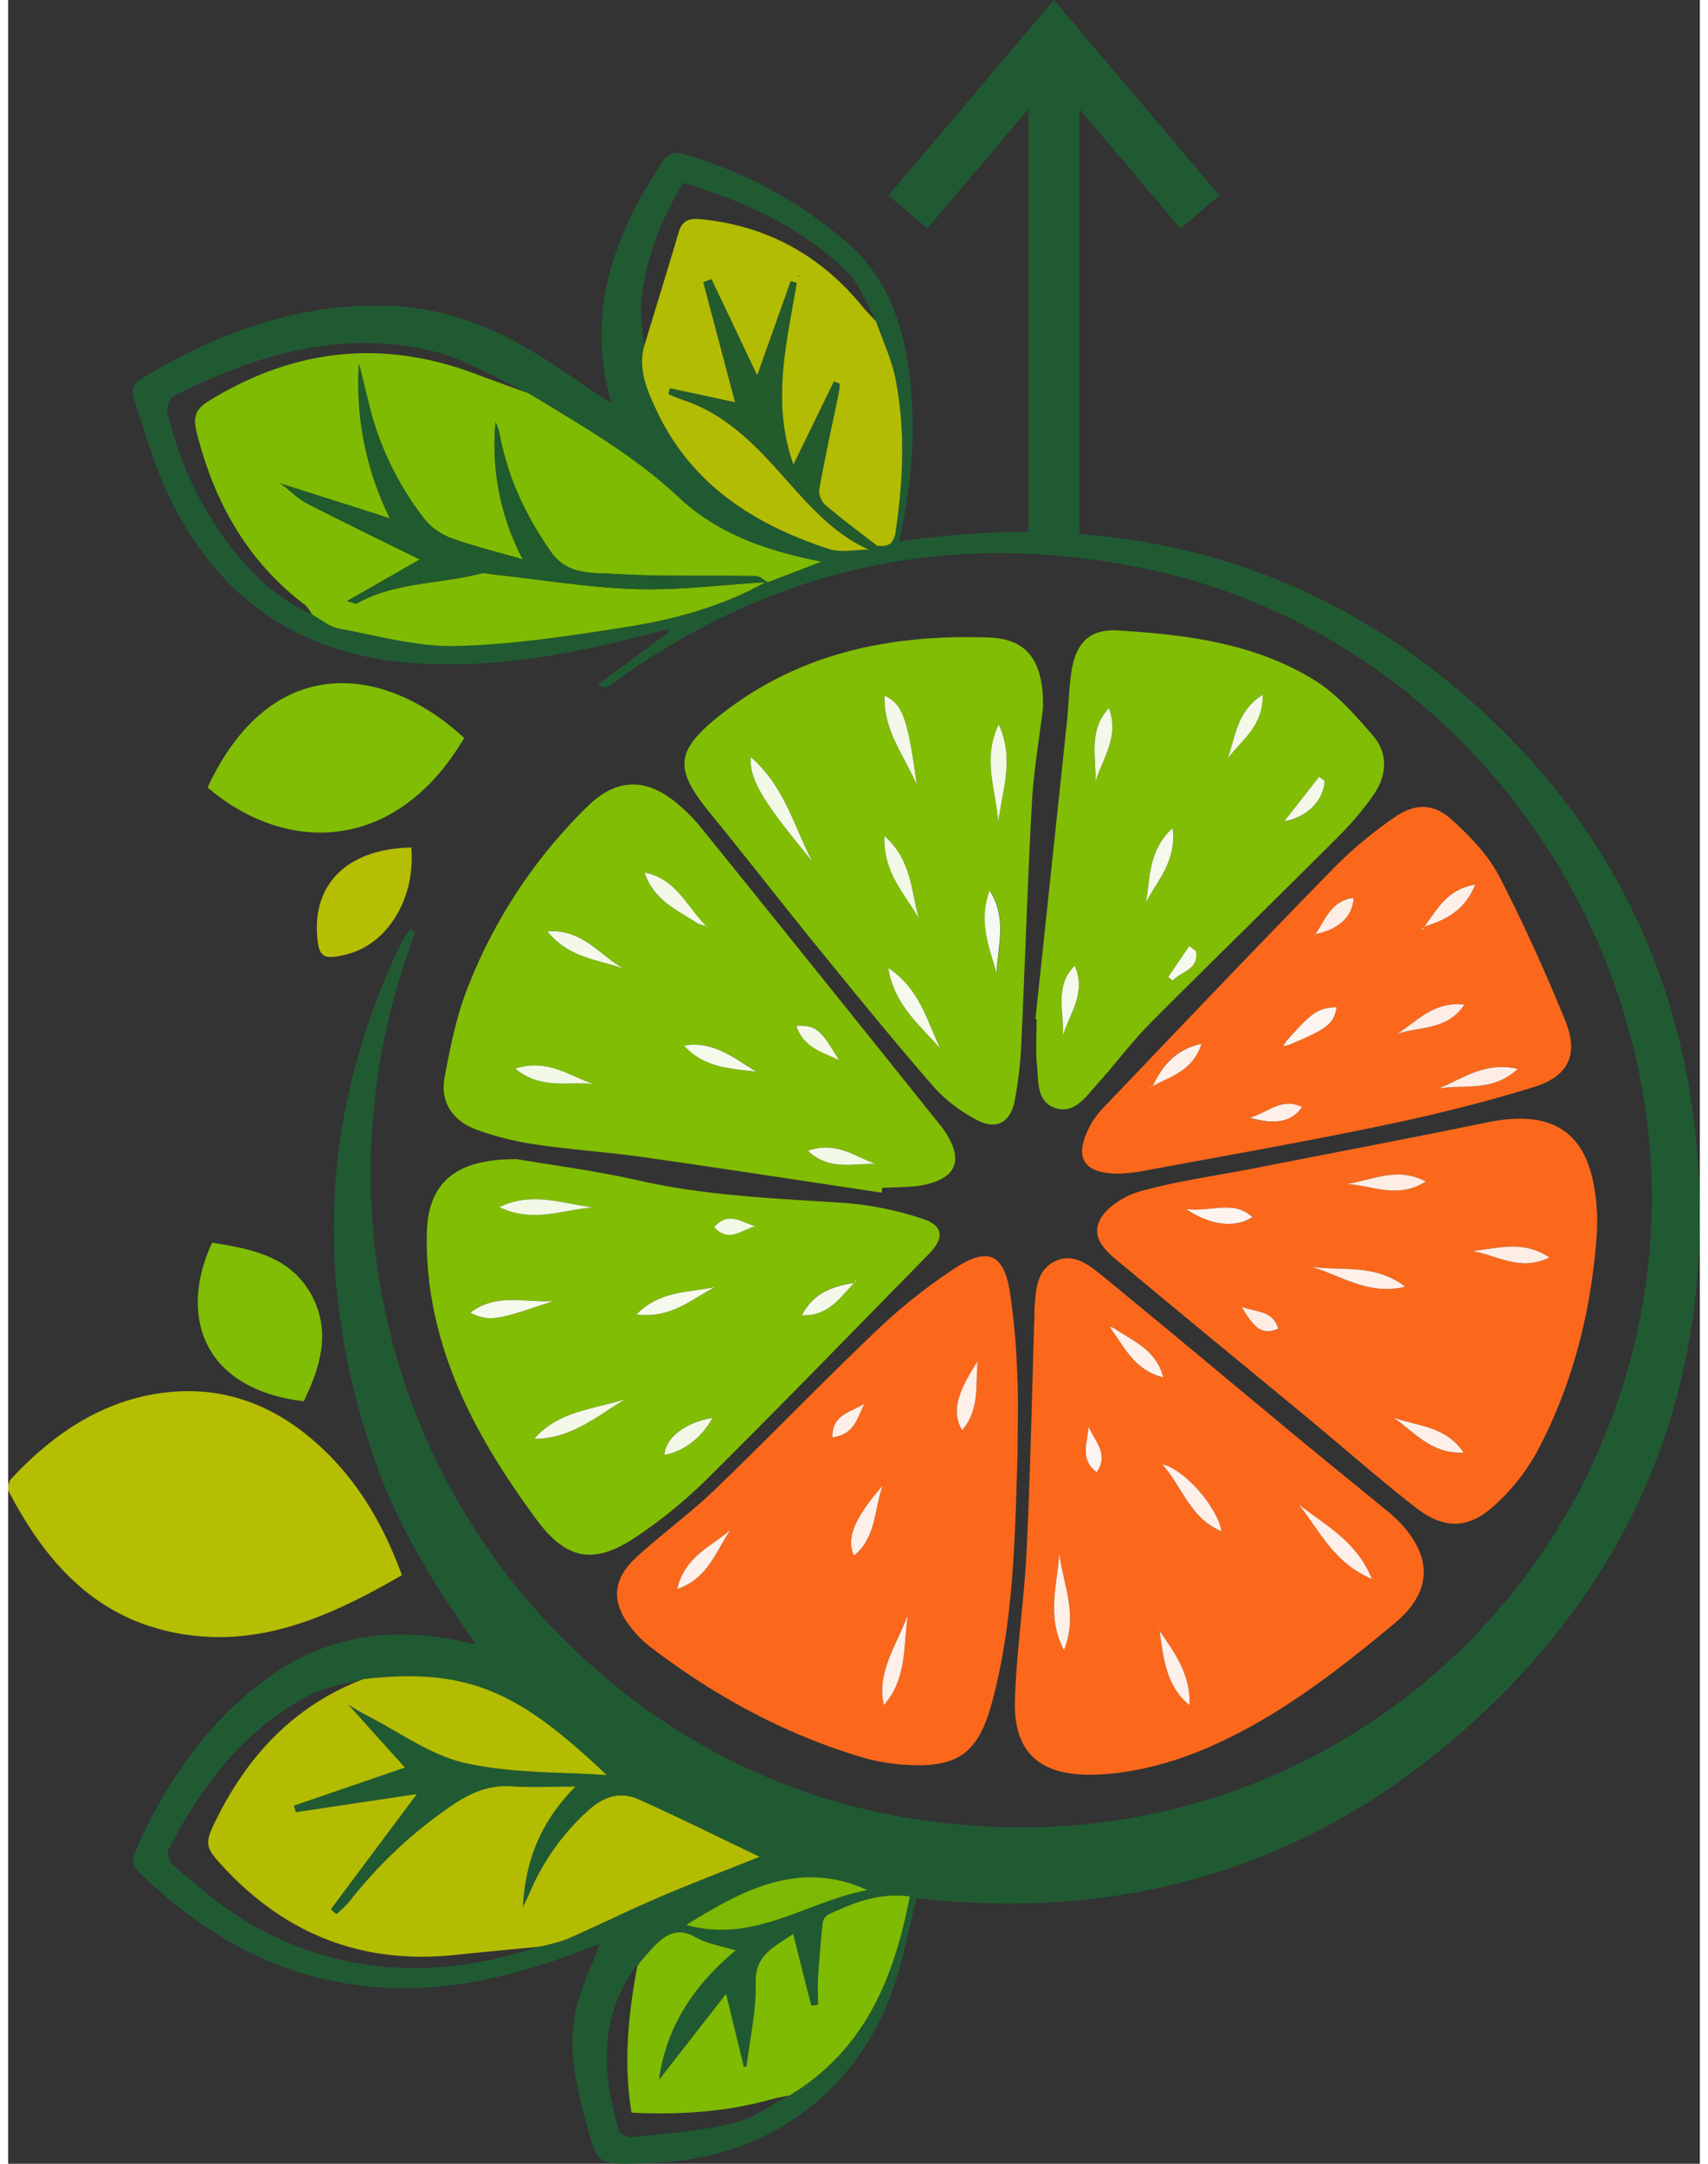
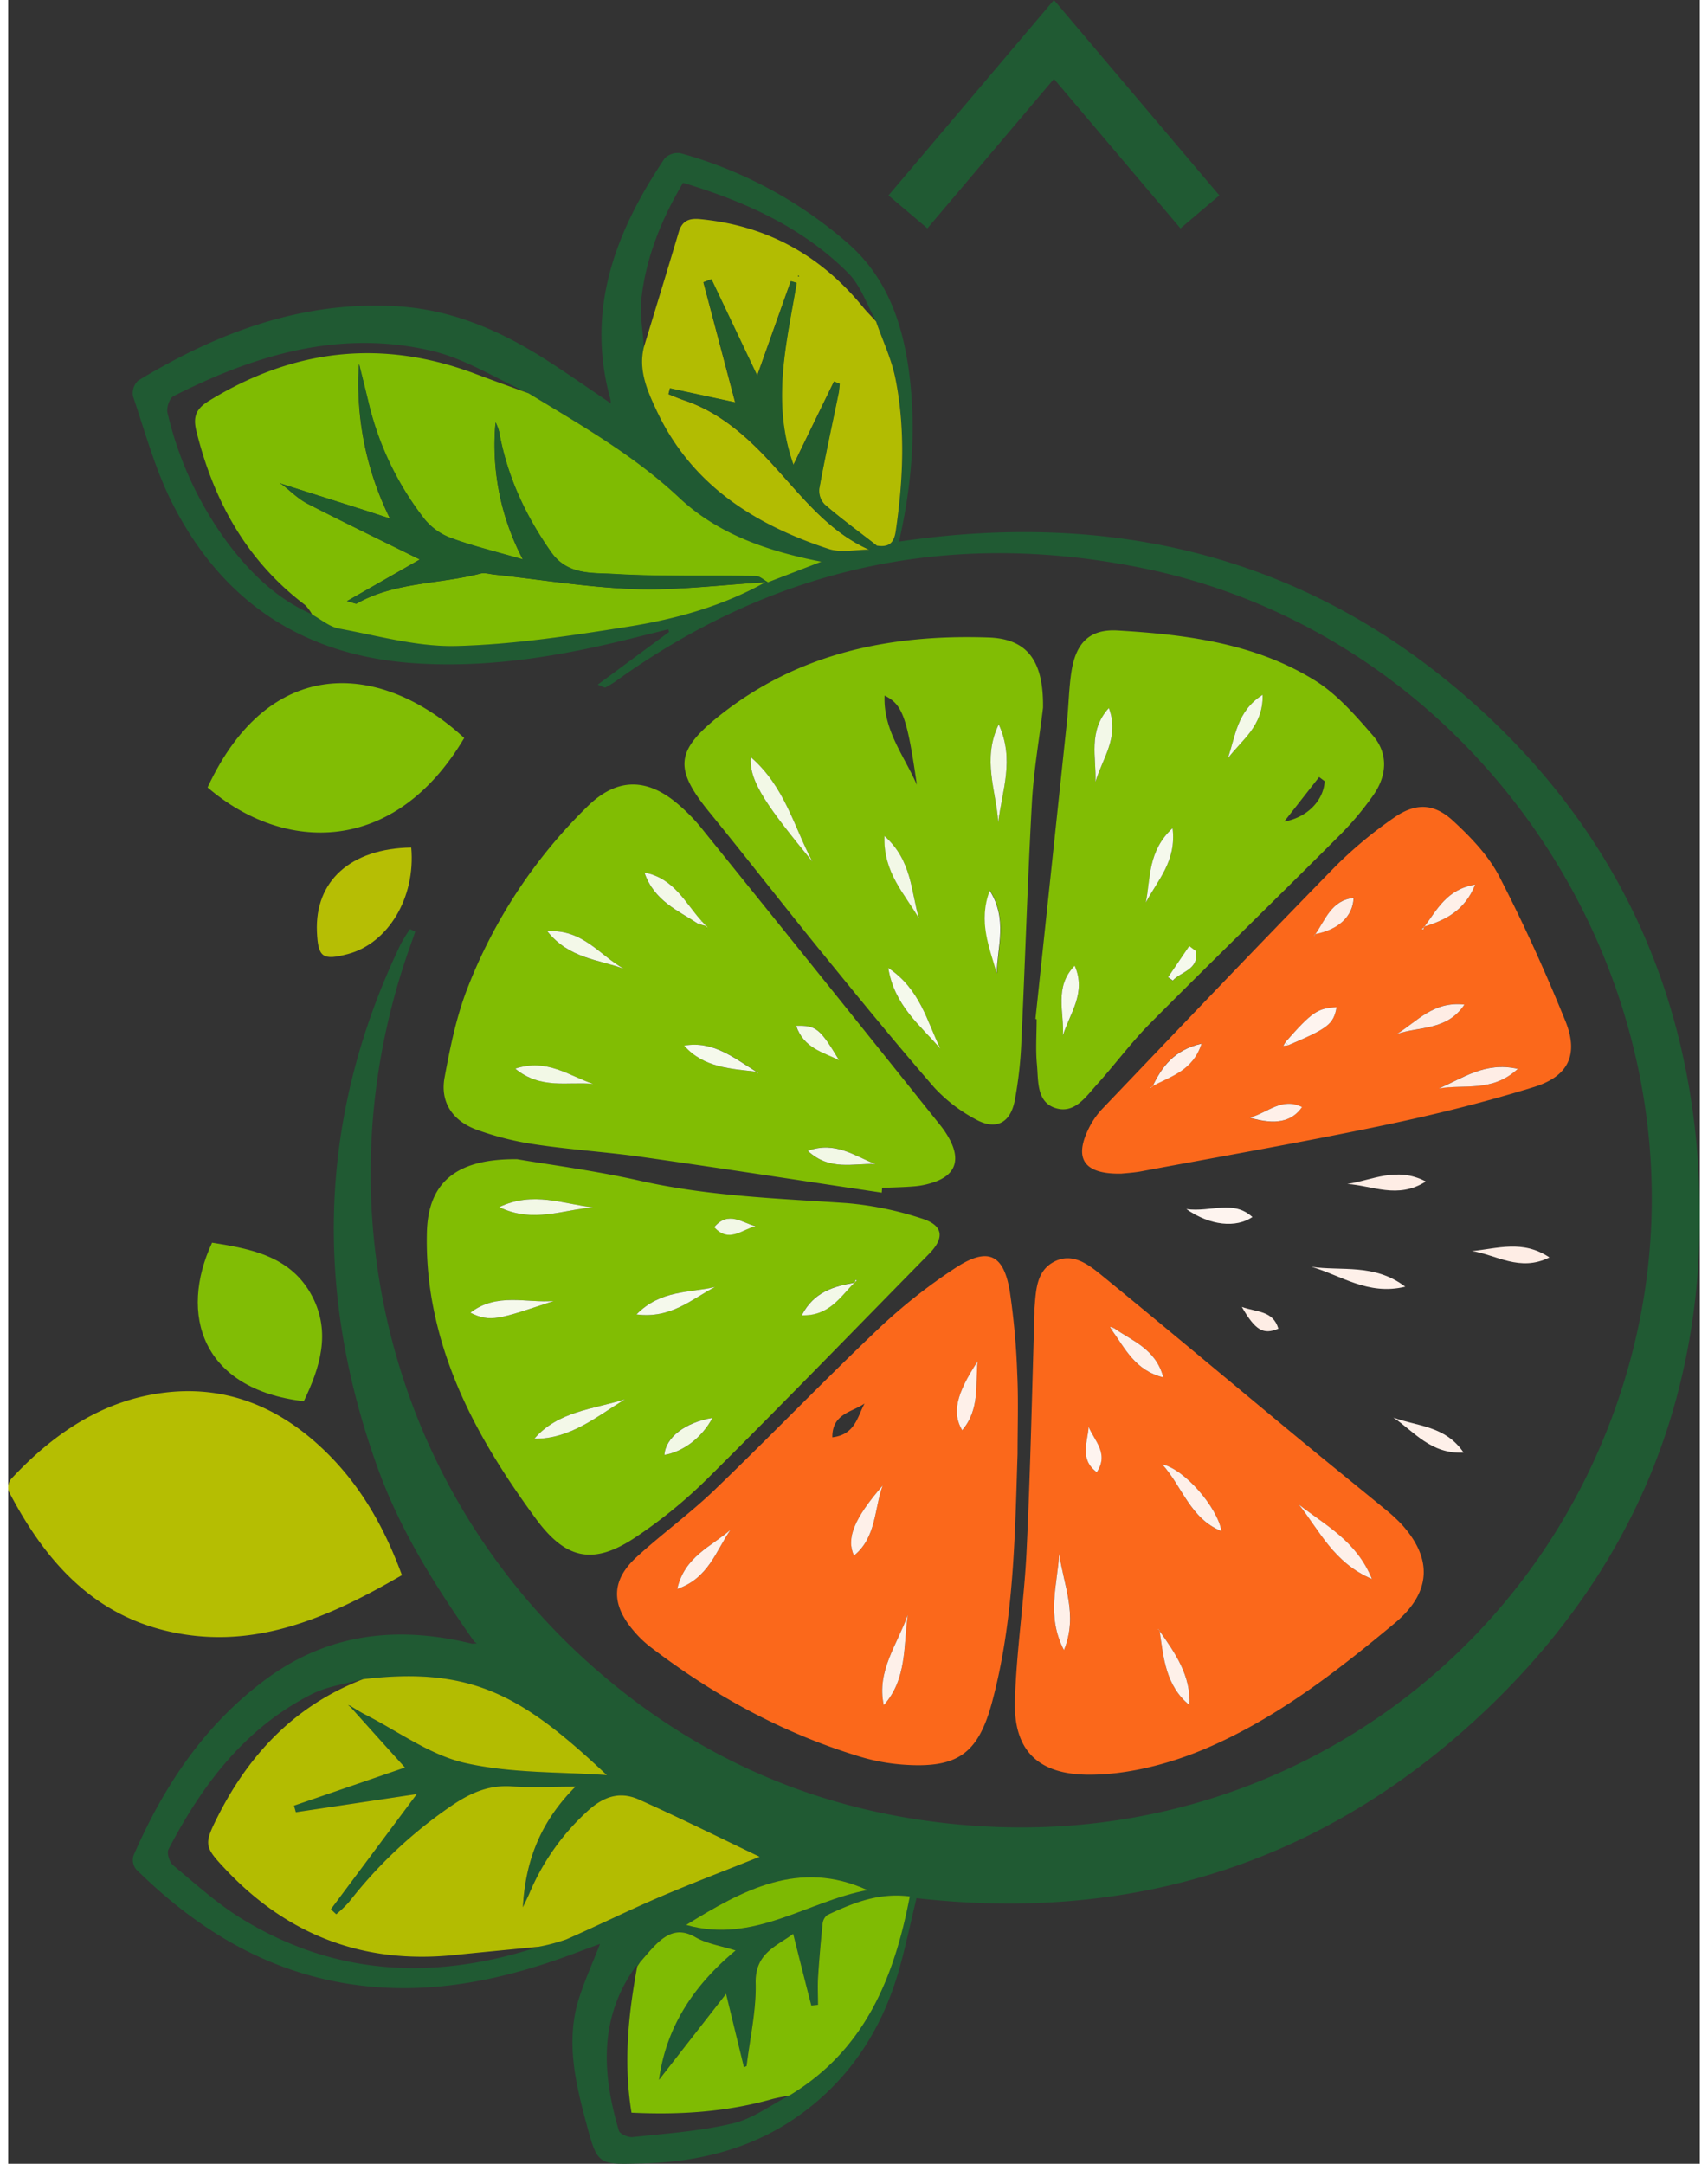
<svg xmlns="http://www.w3.org/2000/svg" width="60px" height="76px" viewBox="0 0 466.57 596.7">
  <rect x="0" y="0" width="466.57" height="596.7" fill="#333333" stroke="none" />
  <defs>
    <style>.cls-1{fill:#205a33;}.cls-2{fill:#fb681b;}.cls-3{fill:#81bd03;}.cls-4{fill:#81bd04;}.cls-5{fill:#b5be02;}.cls-6{fill:#81bd05;}.cls-7{fill:#b6be04;}.cls-8{fill:#7fbb02;}.cls-9{fill:#b3bc01;}.cls-10{fill:#b2bc02;}.cls-11{fill:#7fbb03;}.cls-12{fill:#205b2d;}.cls-13{fill:#235b2d;}.cls-14{fill:#7db902;}.cls-15{fill:#fef0e9;}.cls-16{fill:#fef4ef;}.cls-17{fill:#feede5;}.cls-18{fill:#f3f8e8;}.cls-19{fill:#f2f8e6;}.cls-20{fill:#f5f9ec;}.cls-21{fill:#f6f8f2;}.cls-22{fill:none;stroke:#205a33;stroke-linecap:square;stroke-miterlimit:2.93;stroke-width:14.06px;}</style>
  </defs>
  <title>Asset 2</title>
  <g id="Layer_2" data-name="Layer 2">
    <g id="Layer_1-2" data-name="Layer 1">
      <g id="Layer_2-2" data-name="Layer 2">
        <g id="Layer_1-2-2" data-name="Layer 1-2">
          <path class="cls-1" d="M166.09,110.08C159.25,85.32,167.5,63.92,181,43.77a5,5,0,0,1,4.35-1.54,117.84,117.84,0,0,1,46.2,24.82c10.91,9.52,15.23,22.29,17,36.2,1.95,15.48.63,30.78-2.85,46.11,61.26-9.06,115.78,5,161.42,47.27,37.09,34.36,56.73,77.66,59.18,128.12,2.88,59.27-18.07,109.55-61.6,149.52s-95.45,55.88-154.17,49.18c-1.73,7.09-3.11,13.91-5.06,20.56-4.85,16.52-14.11,30.26-28.25,40-12.61,8.69-27.16,12.26-42.45,12.6h-.5c-11.43.32-11.75.41-14.74-10.79-3.06-11.41-5.87-23-2.06-34.86,1.57-4.86,3.68-9.55,5.77-14.89-2,.73-3.88,1.41-5.78,2.13-21,8-42.38,12.54-65,8.65s-41.11-15.5-57.2-31.38a4.2,4.2,0,0,1-.7-3.75c8.35-19.22,19.69-36.28,36.83-48.85s36.32-14.58,56.56-9.58l1.3-.09-.74-.54c-10.45-14.86-20.14-30.16-26.4-47.33-17.89-49.13-16.62-97.49,6.13-144.92a46.17,46.17,0,0,1,2.58-4.19l1.46.7-1.5,4.26c-24.84,70-6.08,147.08,48.49,196.66,31.57,28.69,69.08,43.91,111.73,45.91,83.24,3.9,156.36-50.32,177-131,24.51-95.8-38.28-196.31-135-216.06q-79.44-16.23-145.35,31.11a26.68,26.68,0,0,1-2.93,1.79c-.18.1-.58-.19-2.13-.78l19.69-14.54-.23-.73-10.14,2.53c-19.79,4.93-39.7,8.24-60.26,6.8C81,180.68,58.87,165.71,45.19,138.62c-4.67-9.25-7.42-19.47-10.77-29.38a4.8,4.8,0,0,1,1.46-4.31c21.89-13.22,45.13-22,71.26-20.48,15.06.89,28.39,6.61,40.9,14.57,5.88,3.74,11.59,7.76,17.37,11.66l.81.58ZM215.5,577.84c20.59-12.43,28.8-32.17,33.14-54.87-8.79-1.12-15.81,1.89-22.74,5.12a3.43,3.43,0,0,0-1.31,2.44c-.51,5-.94,9.91-1.26,14.88-.15,2.47,0,5,0,7.46l-1.85.18c-1.63-6.48-3.26-13-5-19.75-4.54,3.4-10.55,5.28-10.35,13.59.19,7.6-1.59,15.24-2.5,22.86l-.73.32c-1.56-6.37-3.11-12.74-4.93-20.23l-18.5,23.67c2-14.76,9.67-26.14,21.14-35.7-4.18-1.31-8-1.85-11-3.61-4.59-2.63-7.84-1.08-11,2-1.53,1.5-2.88,3.19-4.31,4.8-.27.4-.53.81-.8,1.22v-.13c-.15.07-.35.11-.43.23-10.22,14.17-9.26,29.55-4.65,45.21.28.94,2.63,2,3.89,1.81,9.21-1,18.54-1.62,27.49-3.76C205.36,584.31,210.3,580.52,215.5,577.84ZM239.4,88.61c-2.54-4.51-4.25-9.85-7.78-13.38C219,62.63,203.16,55.54,186.13,50.41c-6,10.15-10.2,20.58-11.48,31.94-.49,4.38.42,8.92.68,13.39-1.58,6.4,1,12.11,3.55,17.56,9.57,20.37,26.93,31.37,47.45,38.09,3.36,1.1,7.39.17,11.11.18l2.12-1.11c3.13.45,4.76-.43,5.28-4,2-14.06,2.71-28.12-.09-42.08C243.67,99,241.22,93.85,239.4,88.61ZM146.33,536.85c2.54-.65,5.21-1,7.58-2,8.63-3.78,17.08-8,25.74-11.68,9.24-3.95,18.63-7.52,27.64-11.13-10.65-5.09-21.88-10.67-33.32-15.8-5-2.26-9.47-1-13.92,3a64.37,64.37,0,0,0-16.31,23c-.55,1.26-1.17,2.49-1.76,3.73.69-12.34,4.52-23.32,14.53-33.28-6.81,0-12.24.29-17.63-.07-6.37-.43-11.45,1.85-16.62,5.38A125.09,125.09,0,0,0,94,524.52a32,32,0,0,1-3.52,3.37L89,526.52l23.66-31.78-33.36,5-.51-1.81,30.57-10.51c-4.88-5.45-9.92-11.07-15-16.69l.17-.17c1.26.74,2.49,1.55,3.79,2.21,9.17,4.65,17.91,11.2,27.64,13.4,12.88,2.91,26.54,2.42,39.08,3.34-23.16-21.85-37.11-30-67.19-26.46-4.68,1.32-9.72,1.94-14,4.09-18.48,9.31-30.32,25-39.64,42.87-.52,1,.29,3.55,1.29,4.38,6.14,5.1,12.11,10.54,18.87,14.7C90.37,545.05,117.91,546.15,146.33,536.85ZM83.88,169.44c2.46,1.33,4.79,3.39,7.41,3.87,10.76,2,21.64,5.08,32.4,4.8,15.85-.41,31.71-2.85,47.43-5.34,13.12-2.09,26-5.66,37.76-12.24a2.14,2.14,0,0,0,.62.06l14.78-5.69c-14.81-2.9-28.49-7.57-39.16-17.59-12.51-11.76-27.17-20.07-41.62-28.86-8.79-4-17.23-9.42-26.44-11.64-25.34-6.08-48.95,1-71.49,12.45-1.09.55-2,3.29-1.6,4.69a97.47,97.47,0,0,0,16.65,35.87C66.88,158.08,74.17,165.22,83.88,169.44ZM187,530.83c18.65,5.33,33.55-6.62,50-9.59C218.25,512.63,202.59,521.2,187,530.83Z" />
          <path class="cls-2" d="M298.17,489.41c-13.89,0-20.94-6.47-20.5-20.49.42-13.78,2.56-27.5,3.22-41.27,1.05-21.77,1.48-43.57,2.17-65.36v-1.5c.43-4.83.45-10.16,5.29-12.78,5.08-2.75,9.46.59,13.14,3.59,18.18,14.85,36.15,29.95,54.23,44.92,7.82,6.47,15.73,12.84,23.58,19.29a49.47,49.47,0,0,1,4.82,4.33c8.93,9.69,8.39,19.1-1.78,27.55-16,13.31-32.44,26.08-51.79,34.39C319.57,486.8,308,489.43,298.17,489.41Zm6.77-123.19-1.05-.34.5.88c3.66,5.07,6.4,11.15,14.21,13.08C316.51,371.93,310,369.81,304.94,366.22Zm12.57,83.47a2.68,2.68,0,0,0-.18-.33.4.4,0,0,1-.24-.06l.48.33c1.07,7.57,1.72,15.31,8.25,20.6C326.22,462.05,321.86,455.87,317.51,449.69ZM356,414.92c5.7,7.14,9.65,16.09,20.13,20.51C371.8,424.94,363.2,420.61,356,414.92Zm-64.82,40.13c4-9.78-.14-18.11-1.3-26.58C289.38,437,286.31,445.68,291.19,455.05Zm27.12-51.23c5.59,6.25,7.69,14.93,16.34,18.44-1.19-6.76-10.35-17.18-16.34-18.44ZM298,393.47c-.18,4.16-2.63,8.83,2.25,12.53C303.63,400.81,299.55,397.36,298,393.47Z" />
          <path class="cls-2" d="M278.4,400.86c-.74,23-1,46-7,68.41-3.85,14.46-9.63,18.44-24.61,17.36a55.37,55.37,0,0,1-12.23-2.31c-21.09-6.44-40.12-16.88-57.57-30.25a29.66,29.66,0,0,1-4.64-4.53c-6.1-7.24-6-13.78,1-20.18s14.74-12,21.58-18.58c15.13-14.55,29.69-29.7,44.9-44.16a151.84,151.84,0,0,1,21.48-17c9-5.88,13.36-3.72,15,6.85a201.84,201.84,0,0,1,2,22.36C278.66,386.15,278.4,393.52,278.4,400.86Zm-30.29,44.49c-2.85,8.13-8.66,15.46-6.61,24.88C247.92,463.05,246.92,453.91,248.11,445.35Zm-48.9-23.46c-5.3,4.61-12.66,7.35-14.68,16.3,8.61-2.95,10.7-10.49,14.68-16.3Zm42-12.22c-7.88,9.06-10.1,14.62-7.9,19.32,6.19-5.07,5.51-12.84,7.88-19.32Zm26.18-34.25c-5.93,9.05-7.07,14.22-4.25,19,4.87-5.72,3.62-12.58,4.23-19Zm-40.08,20.94c6.29-.73,6.9-5.64,8.89-9.33C232.84,389.45,227.26,389.74,227.31,396.36Z" />
-           <path class="cls-2" d="M438.24,338.79c-1.25,20.73-6.11,42-16.67,61.72a57.31,57.31,0,0,1-11.35,14.38c-7.33,6.84-14.08,7-22,.86-9.72-7.57-19-15.75-28.47-23.61C342.68,378,325.54,364,308.52,349.78c-4-3.37-9.88-7.18-7.68-12.76,1.49-3.79,6.93-7.24,11.28-8.46,10.36-2.89,21.12-4.34,31.72-6.41,21.38-4.19,42.79-8.26,64.14-12.64,22.73-4.67,29.48,7.39,30.28,25.8C438.27,336,438.24,336.65,438.24,338.79Zm-78.83,10.55c8.15,2.32,15.55,8,25.92,5.49C376.8,348.33,367.67,350.58,359.41,349.34ZM391,325.82c-8.05-4.21-14.8-.35-21.66.68C376.29,326.94,383.28,330.75,391,325.82ZM403.73,345c6.67,1,13.18,5.87,21.37,1.76-7.41-5-14.42-2.42-21.38-1.76Zm-2.29,55.62c-5.13-7.54-12.95-7.23-19.4-9.68,5.74,3.85,10.28,10.12,19.39,9.68ZM325,333.42c6.63,4.63,13.73,5.25,18.23,2.2-5.31-4.85-11.39-1.28-18.24-2.2Zm15.31,27c3.78,6.53,6,7.79,10.08,6-1.5-5.09-6.06-4.53-10.09-6Z" />
          <path class="cls-3" d="M140.37,319.67c8.94,1.53,21.67,3.17,34.14,6,18.79,4.21,37.87,4.83,57,6.13A90.71,90.71,0,0,1,251.89,336c6.08,1.89,6.49,5.35,2,9.87-20.2,20.55-40.24,41.25-60.68,61.54a133.76,133.76,0,0,1-20.45,16.7c-11.61,7.66-19.11,5.77-27.27-5.36-13.19-18-24.33-37-28.45-59.31a94.79,94.79,0,0,1-1.55-19.83C115.92,326.22,123.39,319.5,140.37,319.67Zm93.21,34c-5.82,1-11.3,2.5-14.7,9,7.64.25,10.66-5.13,14.6-9.08l.62-.56-.45-.08Zm-88.47,43.1c10,.06,17.17-6.11,25-10.89C161.36,388.64,151.67,389.15,145.11,396.77Zm-9.68-63.89c9.36,4.52,17.64.69,25.88.07-8.23-.88-16.44-4.54-25.88-.07Zm37.86,29.59c9.6,1.23,15.24-4.24,21.68-7.57-7.05,1.67-15,.76-21.68,7.57Zm-22.82-3.7c-7.51.63-15.69-2.41-23,3.23,5.63,2.77,7.86,1.77,23-3.23ZM194.25,391c-7.54,1.23-13,5.41-13.25,10.22,5.3-.89,10.37-4.8,13.25-10.22Zm11.9-52.88c-3.68-.84-7.47-4.32-11.42.25C198.82,342.9,202.48,338.91,206.15,338.15Z" />
          <path class="cls-3" d="M240.94,328.9c-22-3.29-44-6.7-66.08-9.84-9.86-1.4-19.84-2-29.7-3.5a82.11,82.11,0,0,1-15.88-4c-6.51-2.34-10.2-7.44-8.92-14.4,1.56-8.44,3.29-17,6.46-25a141.8,141.8,0,0,1,33.19-50c7.37-7.11,15.11-7.79,23.3-1.56a49.2,49.2,0,0,1,8.44,8.44q32.66,40.42,65.12,81a25.39,25.39,0,0,1,3,4.55c2.83,5.69,1.12,9.65-4.94,11.55a22.13,22.13,0,0,1-4.89,1c-3,.26-6,.3-9,.43Zm-48.22-73.46v.65a.46.46,0,0,0,.05-.2,3.12,3.12,0,0,0-.15-.39l-1.38-1.5c-4.52-4.95-7.5-11.76-15.79-13.4,2.71,7.91,9.32,10.49,14.88,14.19Zm13.84,40.12.33.5v-.25a2,2,0,0,0-.36-.18c-6.19-3.8-12-8.71-20-7.28,5.32,6.13,12.78,6.36,20,7.21Zm-36.75-28.41c-6.59-3.6-11.29-11-21.1-10.33C154.64,264.32,162.82,264.62,169.81,267.15Zm-30,27.53c7.08,5.84,14.57,3.5,21.49,4.21-6.6-2.14-12.65-7.09-21.45-4.19ZM239.14,321c-5.67-2.17-10.92-6.45-18.64-3.65,6.09,5.63,12.63,3.41,18.68,3.67Zm-21.85-38.16c2.11,6.21,7.43,7.23,11.83,9.48-5.27-8.79-6.28-9.59-11.79-9.46Z" />
          <path class="cls-4" d="M285.42,195.15c-1,8.42-2.58,17.31-3.07,26.26-1.21,21.79-1.85,43.62-2.89,65.42a110.56,110.56,0,0,1-1.87,16.83c-1.27,6.17-5.3,8.06-10.78,5a43,43,0,0,1-11.39-8.76C245,287.92,235,275.66,225,263.39c-10.61-13-20.94-26.34-31.57-39.37-9.85-12.08-9.38-17,2.84-26.73,21.78-17.28,47.15-22.41,74.1-21.49C281.18,176.15,285.59,182.32,285.42,195.15Zm-80.61,13.64c-.54,6.9,5,14.05,17,28.83C216.73,228,214.25,217,204.81,208.79Zm45.81,7.64c-2.67-18.7-4-22.21-8.9-24.61C241.32,201.38,247.15,208.44,250.62,216.43Zm22.58-16.68c-4.65,9.65-.69,18.31-.13,27C274.1,218.08,277.66,209.47,273.2,199.75Zm-30.47,67.17c1.7,10.45,8.84,15.82,14.37,22.27C253.39,281.61,251.57,272.84,242.73,266.92Zm-1-36.37c-.39,10.1,5.62,16,9.52,22.74-2.24-7.47-2-16-9.56-22.74Zm31,37.82c.18-7.32,3-14.87-1.92-22.76-3.28,8.54-.09,15.64,1.88,22.76Z" />
          <path class="cls-4" d="M283.33,281q4.35-41,8.69-82c.48-4.63.53-9.32,1.26-13.91,1.23-7.8,5-11.68,12.74-11.22,19,1.12,38,3.54,54.54,13.87,6,3.76,11,9.51,15.76,15,4.31,4.91,4,10.93.42,16.22a84.12,84.12,0,0,1-9.92,11.8c-17.19,17.2-34.64,34.14-51.81,51.4-5.26,5.3-9.72,11.38-14.74,16.93-3.07,3.4-6.19,8.16-11.44,6.47s-4.67-7.52-5.09-12c-.39-4.13-.08-8.32-.08-12.48Zm37.82-52.61c-6.84,6.29-6,13.77-7.37,20.52C316.92,242.81,322.29,237.57,321.15,228.38Zm-21.27-12.77c1.91-6.44,6.71-12.32,3.7-20.37-5.85,6.44-3.39,13.71-3.7,20.37Zm46.09-24c-7.25,4.64-7.45,11.67-9.66,17.62,3.7-5.08,9.83-8.83,9.7-17.64Zm-55.07,94c1.86-6.09,6.56-11.71,3.25-19.26-5.79,5.91-2.81,12.9-3.25,19.22Zm72.2-70.19-1.53-1.15c-3.05,3.89-6.1,7.79-9.63,12.28,6.45-1.13,10.91-5.94,11.16-11.17Zm-35.52,46.89-1.83-1.38-5.83,8.59,1.28.93c2.33-2.59,7.3-3,6.38-8.18Z" />
          <path class="cls-2" d="M307,323.65c-10.16.19-12.95-4-9.22-11.95a22.12,22.12,0,0,1,3.85-5.77c21.41-22.42,42.78-44.86,64.42-67a116.37,116.37,0,0,1,16.08-13.38c6-4.21,11.08-4.1,16.41.83,4.83,4.46,9.68,9.49,12.67,15.23,6.73,13,12.73,26.33,18.24,39.85,3.77,9.26,1,15.34-8.67,18.32-13.63,4.21-27.55,7.66-41.52,10.56C357,315,334.51,318.9,312.11,323.09,310,323.43,307.78,323.56,307,323.65Zm53.45-66.09c6.4-1.17,10.47-4.84,10.66-10-6.16.73-7.73,6.07-10.56,10a3,3,0,0,0-.3.32l.09.23ZM353,288.26c11.12-4.71,12.54-5.83,13.39-10.51-5.27.28-6.75,1.29-14.12,9.64l-.58,1Zm37.44-32.69c6-1.82,11.28-4.43,14.18-11.61-7.83,1.24-10.55,6.94-14.08,11.68l-.66.57.47.12Zm-74.94,44c5-2.76,11.22-4.21,13.64-11.79-7.61,1.74-11,6.4-13.57,11.9l-.63.22c.09,0,.23.1.28.06a2.42,2.42,0,0,0,.27-.36Zm100.86-4.84c-9.08-2-15.19,2.62-21.79,5.41,7-1.2,14.82,1.16,21.78-5.38ZM383,285.15c6.12-2.11,13.78-.83,18.65-8.12C393.06,276,388.59,281.76,383,285.15Zm-40.59,23.09c7.1,2.06,11.51,1.16,14.41-2.93-5.56-2.8-9.33,1.5-14.38,2.91Z" />
          <path class="cls-5" d="M108.6,434.38C88,446.31,67.13,455.58,43,449.59c-20.76-5.17-33.4-20.2-42.87-38.35a3.83,3.83,0,0,1,.68-3.39c12-12.88,26.1-22.36,44.12-24,16-1.43,29.71,4.41,41.33,15.23C96.62,408.7,103.52,420.54,108.6,434.38Z" />
          <path class="cls-4" d="M125.78,203.51C106.61,235.9,76.11,235.29,55,217.15,72.35,179.83,103.36,182.82,125.78,203.51Z" />
          <path class="cls-6" d="M81.54,386.42c-28.21-3.33-34.5-24-25.3-43.73,10.92,1.72,21.88,3.79,27.64,14.84C89.06,367.49,86,377.15,81.54,386.42Z" />
          <path class="cls-7" d="M111.17,233.72c1.24,13.81-6.35,26.4-17.47,29.37-7,1.85-8.23.93-8.54-6.12C84.56,242.94,94.45,234,111.17,233.72Z" />
          <path class="cls-8" d="M143.5,108.45c14.45,8.79,29.11,17.1,41.62,28.86,10.67,10,24.35,14.69,39.16,17.59l-14.78,5.69c-1.11-.59-2.22-1.69-3.34-1.7-13.11-.22-26.25.21-39.32-.59-5.91-.37-12.62.32-17.09-6-7.12-10.11-12.15-21-14.33-33.13a14.23,14.23,0,0,0-1-2.66,67.56,67.56,0,0,0,7.54,37.8c-7.28-2.11-13.54-3.62-19.56-5.81a17.14,17.14,0,0,1-7.48-5.18A83.55,83.55,0,0,1,99.5,111.64c-.9-3.76-1.84-7.51-2.77-11.27A83.82,83.82,0,0,0,105.29,143c-3-1-5-1.65-7-2.29l-22.74-7.22-.72-.37.63.44c2.34,1.8,4.47,4,7.06,5.33,10.55,5.41,21.23,10.56,31,15.39L93.43,165.78c2.07.54,2.47.79,2.66.68,10.58-6,22.81-5.31,34.14-8.28,1.19-.31,2.58.15,3.87.28,13,1.4,26,3.57,39,4,11.88.36,23.82-1.19,35.74-1.9-11.78,6.58-24.64,10.15-37.76,12.24-15.72,2.49-31.58,4.93-47.43,5.34-10.76.28-21.64-2.82-32.4-4.8-2.62-.48-5-2.54-7.41-3.87a11.62,11.62,0,0,0-1.94-2.63c-16.13-12.2-25.24-28.72-30-48-.93-3.82-.15-6,3.26-8.16,23.53-14.53,48.1-17.32,74-7.47C133.9,105,138.71,106.71,143.5,108.45Z" />
          <path class="cls-9" d="M97.92,463.06c30.08-3.56,44,4.61,67.19,26.46-12.54-.92-26.2-.43-39.08-3.34-9.73-2.2-18.47-8.75-27.64-13.4-1.3-.66-2.53-1.47-3.79-2.21l-.83-.36.66.53c5,5.62,10.09,11.24,15,16.69l-30.6,10.51.51,1.81,33.36-5L89,526.52l1.48,1.37A32,32,0,0,0,94,524.52,125.16,125.16,0,0,1,122.23,498c5.17-3.53,10.25-5.81,16.62-5.38,5.39.36,10.82.07,17.63.07-10,10-13.84,20.94-14.53,33.28.59-1.24,1.21-2.47,1.76-3.73a64.37,64.37,0,0,1,16.31-23c4.45-4,8.88-5.24,13.92-3,11.44,5.13,22.67,10.71,33.32,15.8-9,3.61-18.4,7.18-27.64,11.13-8.66,3.71-17.11,7.9-25.74,11.68a52.33,52.33,0,0,1-7.58,2c-7.76.76-15.53,1.49-23.29,2.29-24.9,2.56-45.86-5.43-63-23.58-6-6.36-6.08-6.93-2.16-14.72C66.67,483.43,79.4,470.15,97.92,463.06Z" />
          <path class="cls-10" d="M237.44,151.57c-3.72,0-7.75.92-11.11-.18-20.52-6.72-37.88-17.72-47.45-38.09-2.56-5.45-5.13-11.16-3.55-17.56,3.23-10.61,6.49-21.2,9.64-31.82,1-3.21,3-3.78,6-3.48,18.34,1.79,33.15,10,44.75,24.2,1.14,1.39,2.42,2.65,3.64,4,1.82,5.24,4.27,10.35,5.35,15.74,2.8,14,2.14,28,.09,42.08-.52,3.6-2.15,4.48-5.28,4-4.8-3.74-9.71-7.36-14.34-11.31a5.46,5.46,0,0,1-1.54-4.36c1.61-8.8,3.53-17.55,5.34-26.31.17-.86.2-1.74.3-2.61l-1.54-.63c-3.55,7.27-7.1,14.55-11.2,23-6.25-17.4-1.84-33.81.87-50.2l-1.59-.47c-3.1,8.71-6.2,17.42-9.27,26.07L193.91,77l-2.18.83L200.5,111l-18-3.88-.39,1.6c1.47.58,2.92,1.21,4.41,1.71,10.48,3.53,18.41,11.09,25.36,18.84C219.65,137.81,226.62,146.73,237.44,151.57ZM218,75.92l-.19.31h.28Z" />
          <path class="cls-11" d="M173.52,542.15v.13c.27-.41.53-.82.8-1.22,1.43-1.61,2.78-3.3,4.31-4.8,3.18-3.13,6.43-4.68,11-2,3.06,1.76,6.83,2.3,11,3.61-11.47,9.56-19.12,20.94-21.14,35.7L198,549.84c1.82,7.49,3.37,13.86,4.93,20.23l.73-.32c.91-7.62,2.69-15.26,2.5-22.86-.2-8.31,5.81-10.19,10.35-13.59,1.7,6.78,3.33,13.27,5,19.75l1.85-.18c0-2.49-.13-5,0-7.46.32-5,.75-9.93,1.26-14.88a3.43,3.43,0,0,1,1.31-2.44c6.93-3.23,14-6.24,22.74-5.12-4.34,22.7-12.55,42.44-33.14,54.87-1.59.34-3.2.6-4.76,1-12.74,3.62-25.71,4.4-38.85,3.77C169.65,568.72,171.06,555.41,173.52,542.15Z" />
          <path class="cls-12" d="M208.88,160.53c-11.92.71-23.86,2.26-35.74,1.9-13-.4-26-2.57-39-4-1.29-.13-2.68-.59-3.87-.28-11.33,3-23.56,2.24-34.14,8.28-.19.11-.59-.14-2.66-.68l20.13-11.44c-9.81-4.83-20.49-10-31-15.39-2.59-1.33-4.72-3.53-7.06-5.33l.09-.1,22.73,7.22c2,.64,4,1.32,7,2.29a83.82,83.82,0,0,1-8.56-42.66c.93,3.76,1.87,7.51,2.77,11.27a83.5,83.5,0,0,0,15.37,31.64,17.14,17.14,0,0,0,7.48,5.18c6,2.19,12.28,3.7,19.56,5.81a67.56,67.56,0,0,1-7.54-37.8,14.23,14.23,0,0,1,1,2.66c2.18,12.17,7.21,23,14.33,33.13,4.47,6.36,11.18,5.67,17.09,6,13.07.8,26.21.37,39.32.59,1.12,0,2.23,1.11,3.34,1.7A2,2,0,0,1,208.88,160.53Z" />
          <path class="cls-13" d="M237.44,151.57c-10.82-4.84-17.79-13.76-25.49-22.35-6.95-7.75-14.88-15.31-25.36-18.84-1.49-.5-2.94-1.13-4.41-1.71l.39-1.6,18,3.88L191.8,77.84,194,77l12.64,26.6c3.07-8.65,6.17-17.36,9.27-26.07l1.59.47c-2.71,16.39-7.12,32.8-.87,50.2l11.2-23,1.54.63c-.1.87-.13,1.75-.3,2.61-1.81,8.76-3.73,17.51-5.34,26.31a5.47,5.47,0,0,0,1.51,4.39c4.63,4,9.54,7.57,14.34,11.31Z" />
          <path class="cls-14" d="M187,530.83c15.58-9.63,31.24-18.2,50-9.59C220.56,524.21,205.66,536.15,187,530.83Z" />
          <path class="cls-15" d="M356,414.92c7.24,5.69,15.84,10,20.13,20.51C365.61,431,361.66,422.06,356,414.92Z" />
          <path class="cls-15" d="M291.19,455.05c-4.88-9.37-1.81-18-1.3-26.58C291,436.94,295.17,445.27,291.19,455.05Z" />
          <path class="cls-15" d="M318.31,403.82c6,1.26,15.15,11.68,16.34,18.44C326,418.75,323.9,410.07,318.31,403.82Z" />
          <path class="cls-15" d="M317.51,449.69c4.35,6.18,8.71,12.36,8.31,20.54-6.53-5.29-7.18-13-8.25-20.6Z" />
          <path class="cls-15" d="M304.94,366.22c5.06,3.59,11.57,5.71,13.66,13.62-7.81-1.93-10.55-8-14.21-13.08Z" />
          <path class="cls-16" d="M298,393.47c1.59,3.89,5.67,7.34,2.25,12.53C295.33,402.3,297.78,397.63,298,393.47Z" />
          <path class="cls-15" d="M304.39,366.76l-.5-.88,1.05.34Z" />
          <path class="cls-15" d="M317.57,449.63l-.48-.33c.08,0,.19,0,.24.06a2.68,2.68,0,0,1,.18.33Z" />
          <path class="cls-15" d="M248.11,445.35c-1.19,8.56-.19,17.7-6.61,24.88C239.45,460.81,245.26,453.48,248.11,445.35Z" />
          <path class="cls-15" d="M199.21,421.89c-4,5.81-6.07,13.35-14.68,16.3C186.55,429.24,193.91,426.5,199.21,421.89Z" />
          <path class="cls-15" d="M241.19,409.67c-2.37,6.49-1.69,14.25-7.9,19.32C231.09,424.29,233.31,418.73,241.19,409.67Z" />
          <path class="cls-15" d="M267.37,375.42c-.61,6.42.65,13.28-4.25,19C260.3,389.64,261.44,384.47,267.37,375.42Z" />
-           <path class="cls-15" d="M227.31,396.36c-.05-6.62,5.53-6.91,8.89-9.33C234.21,390.72,233.6,395.63,227.31,396.36Z" />
          <path class="cls-15" d="M359.41,349.34c8.26,1.24,17.39-1,25.92,5.49C375,357.33,367.56,351.66,359.41,349.34Z" />
          <path class="cls-17" d="M391,325.82c-7.72,4.93-14.71,1.12-21.66.68C376.2,325.47,383,321.61,391,325.82Z" />
          <path class="cls-17" d="M403.72,345c7-.66,14-3.19,21.37,1.76C416.9,350.84,410.39,346,403.72,345Z" />
          <path class="cls-15" d="M401.43,400.59c-9.11.44-13.65-5.83-19.4-9.68C388.48,393.36,396.3,393.05,401.43,400.59Z" />
          <path class="cls-16" d="M324.94,333.42c6.85.92,12.93-2.65,18.23,2.2C338.67,338.67,331.57,338.05,324.94,333.42Z" />
          <path class="cls-17" d="M340.25,360.4c4,1.49,8.59.93,10.08,6C346.22,368.15,344,366.93,340.25,360.4Z" />
          <path class="cls-18" d="M145.11,396.77c6.56-7.63,16.25-8.13,25-10.89C162.28,390.66,155.11,396.83,145.11,396.77Z" />
          <path class="cls-19" d="M135.43,332.88c9.44-4.47,17.65-.81,25.88.07C153.07,333.57,144.79,337.4,135.43,332.88Z" />
          <path class="cls-20" d="M173.29,362.47c6.69-6.81,14.63-5.9,21.68-7.57C188.53,358.23,182.89,363.7,173.29,362.47Z" />
          <path class="cls-20" d="M150.47,358.77c-15.14,5-17.37,6-23,3.23C134.78,356.36,143,359.4,150.47,358.77Z" />
          <path class="cls-19" d="M194.25,391c-2.88,5.42-8,9.33-13.25,10.22C181.29,396.44,186.71,392.26,194.25,391Z" />
          <path class="cls-18" d="M233.48,353.63c-3.94,3.95-7,9.33-14.6,9.08,3.4-6.51,8.88-8,14.7-9Z" />
          <path class="cls-19" d="M206.15,338.15c-3.67.81-7.33,4.8-11.42.25C198.68,333.78,202.47,337.26,206.15,338.15Z" />
          <path class="cls-18" d="M233.58,353.7l.07-.71.45.08-.62.56Z" />
          <path class="cls-18" d="M169.81,267.15c-7-2.55-15.17-2.85-21.1-10.33C158.52,256.15,163.22,263.57,169.81,267.15Z" />
          <path class="cls-19" d="M139.85,294.7c8.8-2.9,14.85,2,21.49,4.21C154.42,298.2,146.93,300.54,139.85,294.7Z" />
          <path class="cls-20" d="M206.56,295.56c-7.25-.85-14.71-1.08-20.11-7.21,8-1.43,13.84,3.48,20,7.28Z" />
          <path class="cls-18" d="M190.35,254.79c-5.56-3.7-12.17-6.28-14.88-14.19,8.29,1.64,11.27,8.45,15.79,13.4Z" />
          <path class="cls-19" d="M239.18,321c-6-.26-12.59,2-18.64-3.65C228.26,314.59,233.51,318.87,239.18,321Z" />
          <path class="cls-18" d="M217.33,282.88c5.51-.13,6.52.67,11.83,9.48C224.76,290.15,219.44,289.09,217.33,282.88Z" />
          <path class="cls-18" d="M191.26,254l1.38,1.5.09-.07-2.38-.64Z" />
          <path class="cls-18" d="M192.64,255.5a3.12,3.12,0,0,1,.15.39.46.46,0,0,1,0,.2v-.65Z" />
          <path class="cls-20" d="M206.48,295.63a2,2,0,0,1,.36.18v.25l-.33-.5Z" />
          <path class="cls-19" d="M204.81,208.79c9.44,8.17,11.92,19.24,17,28.83C209.79,222.84,204.27,215.69,204.81,208.79Z" />
-           <path class="cls-18" d="M250.62,216.43c-3.47-8-9.3-15.05-8.9-24.61C246.66,194.22,248,197.73,250.62,216.43Z" />
          <path class="cls-19" d="M273.2,199.75c4.46,9.72.9,18.33-.13,27C272.51,218.06,268.55,209.4,273.2,199.75Z" />
          <path class="cls-20" d="M242.73,266.92c8.84,5.92,10.66,14.69,14.37,22.27C251.57,282.74,244.43,277.37,242.73,266.92Z" />
          <path class="cls-19" d="M241.69,230.55c7.59,6.73,7.3,15.27,9.52,22.74C247.31,246.52,241.3,240.65,241.69,230.55Z" />
          <path class="cls-21" d="M272.64,268.37c-2-7.12-5.16-14.21-1.92-22.76C275.68,253.5,272.82,261.05,272.64,268.37Z" />
          <path class="cls-20" d="M321.15,228.38c1.14,9.19-4.23,14.43-7.37,20.52C315.1,242.15,314.31,234.67,321.15,228.38Z" />
          <path class="cls-18" d="M299.88,215.61c.31-6.66-2.15-13.93,3.7-20.37C306.59,203.29,301.79,209.15,299.88,215.61Z" />
          <path class="cls-18" d="M346,191.59c.17,8.81-5.93,12.53-9.66,17.62C338.52,203.26,338.72,196.23,346,191.59Z" />
          <path class="cls-20" d="M290.9,285.57c.44-6.32-2.54-13.31,3.25-19.26C297.46,273.86,292.76,279.48,290.9,285.57Z" />
-           <path class="cls-18" d="M363.1,215.38c-.25,5.23-4.71,10-11.16,11.13,3.53-4.49,6.58-8.39,9.63-12.28Z" />
          <path class="cls-20" d="M327.58,262.27c.92,5.17-4.05,5.59-6.38,8.14l-1.28-.93,5.83-8.59Z" />
          <path class="cls-17" d="M416.36,294.76c-7,6.54-14.8,4.18-21.79,5.41C401.17,297.38,407.28,292.72,416.36,294.76Z" />
          <path class="cls-17" d="M383,285.15c5.55-3.37,10-9.11,18.65-8.12C396.82,284.3,389.16,283,383,285.15Z" />
          <path class="cls-15" d="M315.57,299.71c2.6-5.5,6-10.16,13.57-11.9-2.42,7.58-8.61,9-13.64,11.79Z" />
          <path class="cls-15" d="M390.54,255.64c3.53-4.74,6.25-10.44,14.08-11.68-2.9,7.18-8.21,9.79-14.18,11.61Z" />
          <path class="cls-16" d="M352.27,287.39c7.37-8.35,8.85-9.36,14.12-9.64-.85,4.68-2.27,5.8-13.39,10.51Z" />
          <path class="cls-15" d="M342.45,308.22c5.05-1.41,8.82-5.71,14.41-2.93C354,309.38,349.55,310.28,342.45,308.22Z" />
          <path class="cls-17" d="M360.52,257.61c2.83-4,4.4-9.31,10.56-10-.19,5.15-4.26,8.82-10.66,10Z" />
          <path class="cls-15" d="M315.5,299.6a2.14,2.14,0,0,1-.28.39.65.65,0,0,1-.28-.06l.63-.22Z" />
          <path class="cls-17" d="M360.42,257.56l-.11.6c0-.08-.11-.19-.09-.23a3,3,0,0,1,.3-.32Z" />
          <path class="cls-15" d="M390.44,255.57l-.09.76-.47-.12.66-.57Z" />
          <path class="cls-16" d="M353,288.26l-1.31.16.58-1Z" />
          <path class="cls-12" d="M75.46,133.62l-.63-.47.72.34Z" />
          <path class="cls-1" d="M94.43,470.74l-.66-.53.83.36Z" />
          <polygon class="cls-13" points="218.02 75.92 218.11 76.28 217.83 76.23 218.02 75.92" />
        </g>
      </g>
      <polyline class="cls-22" points="252.7 53.07 288.43 10.88 324.15 53.07" />
-       <line class="cls-22" x1="288.43" y1="19.15" x2="288.43" y2="145.29" />
    </g>
  </g>
</svg>